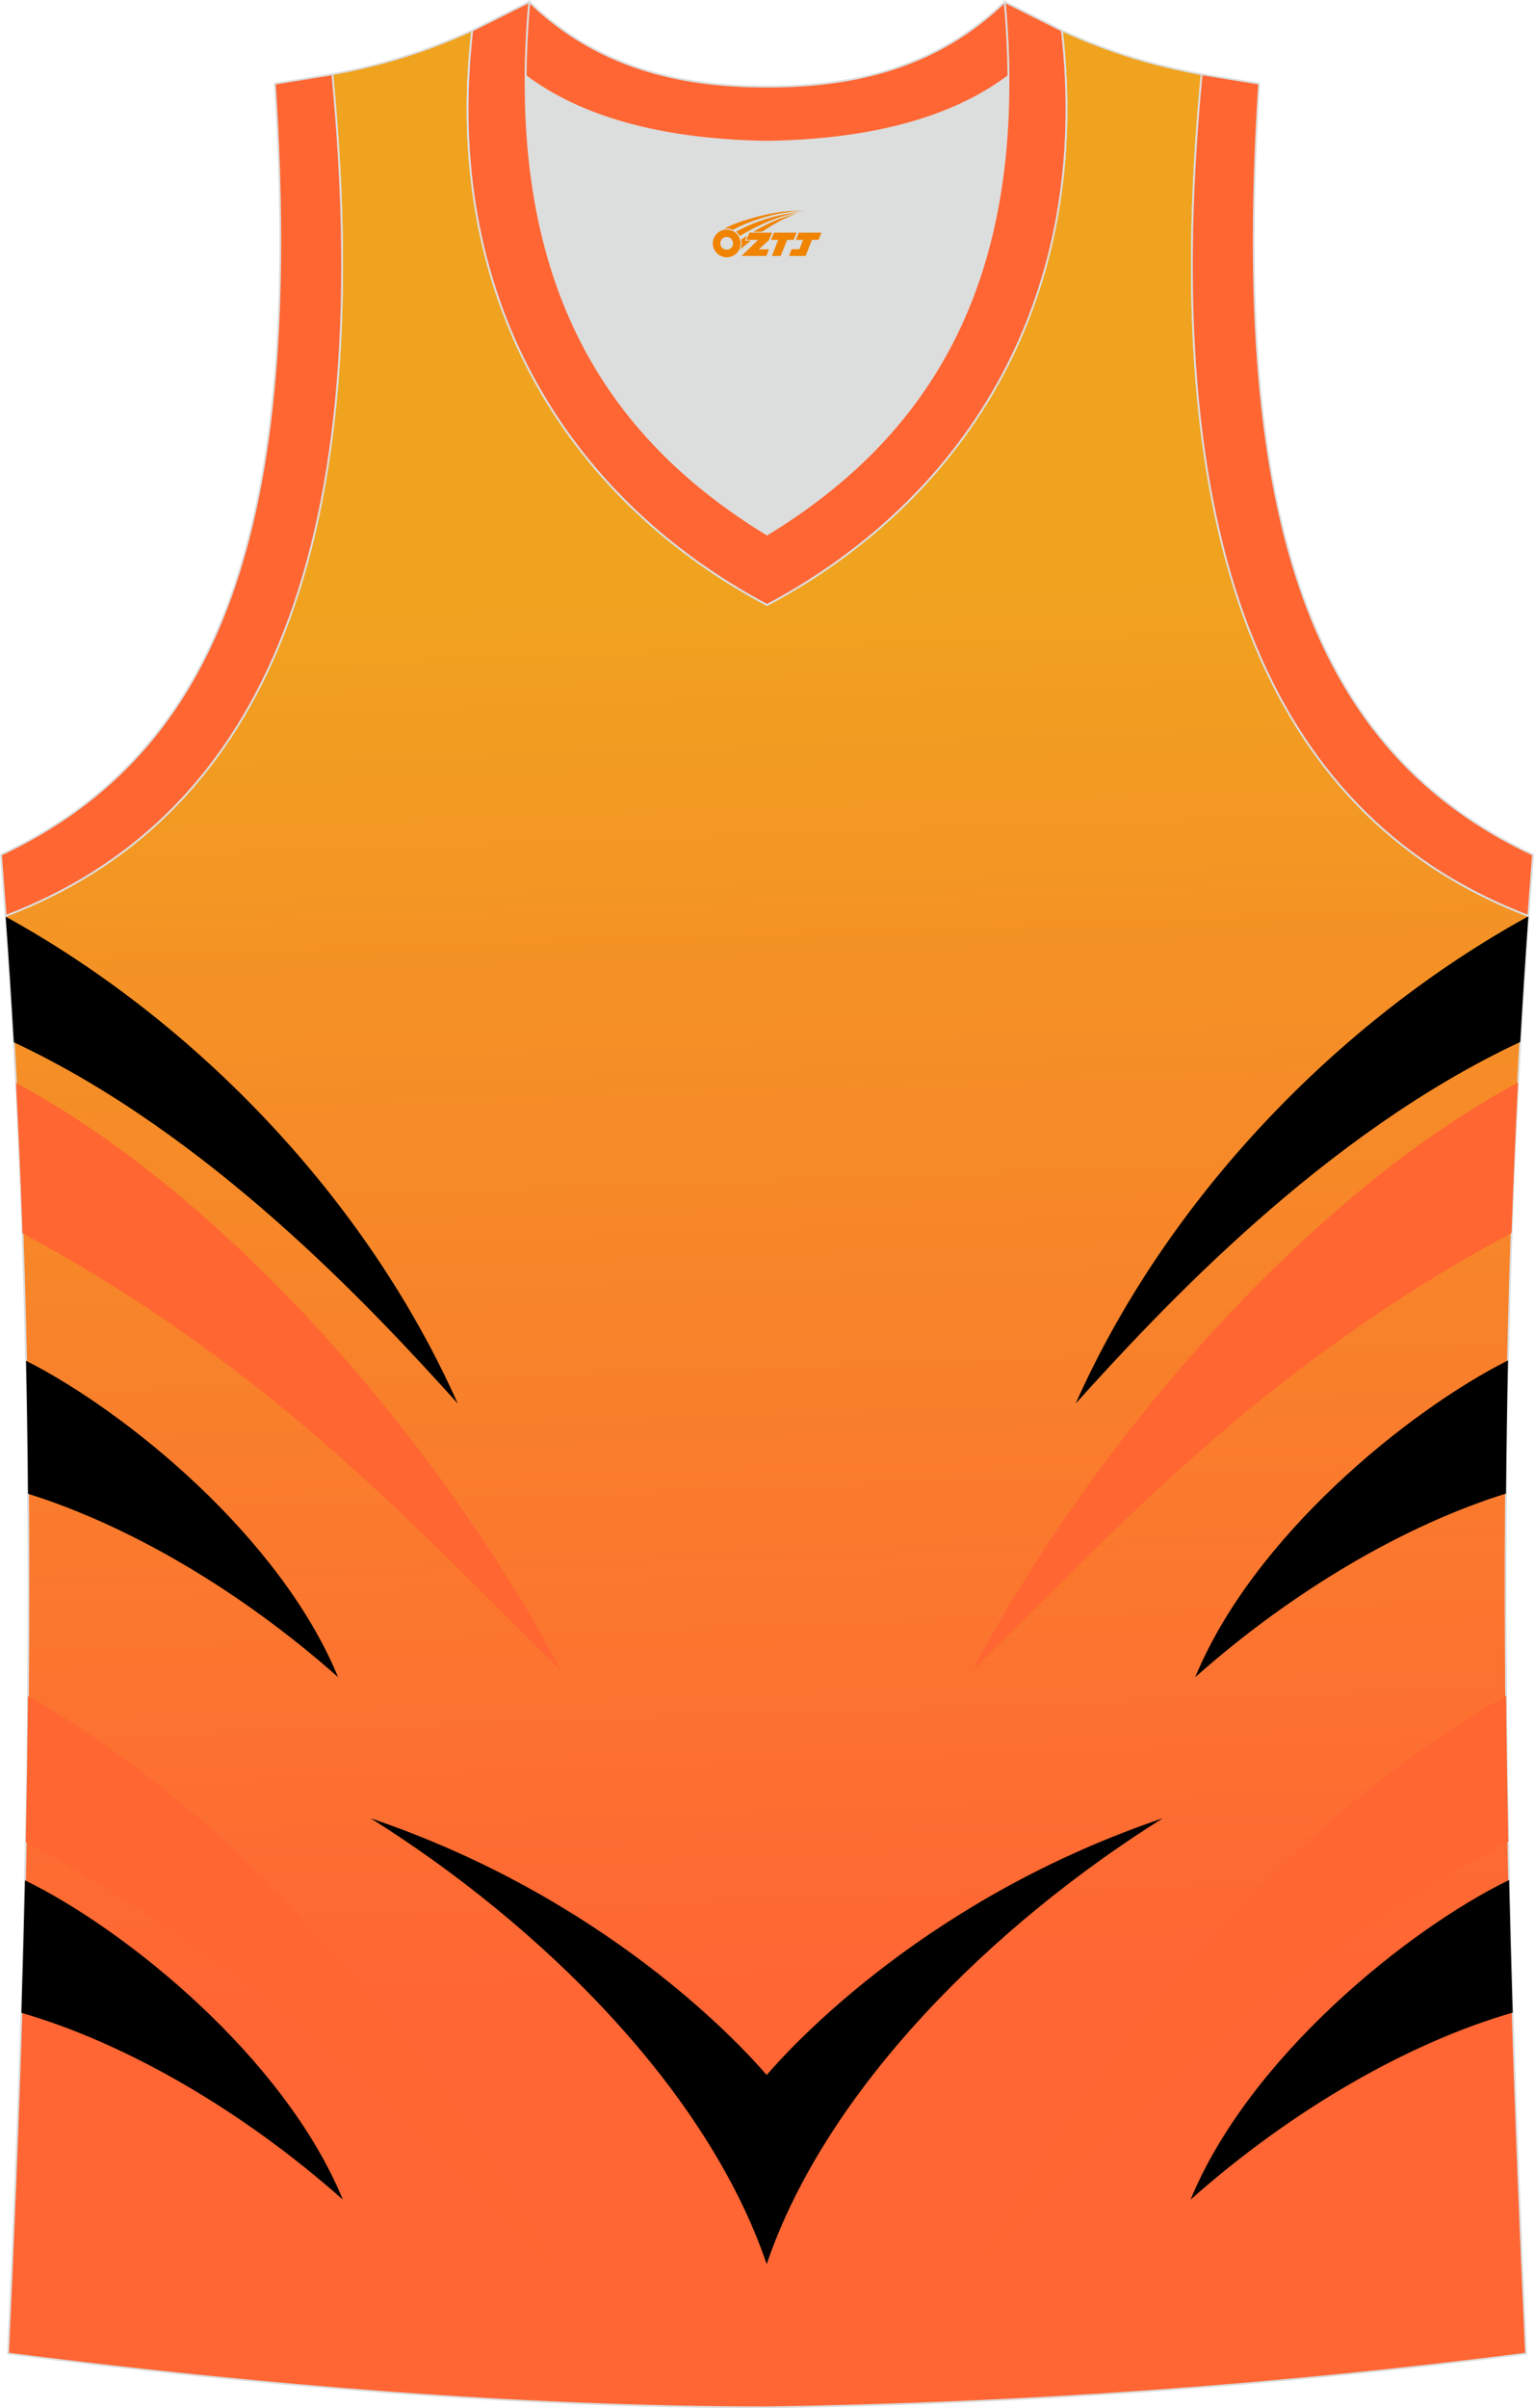
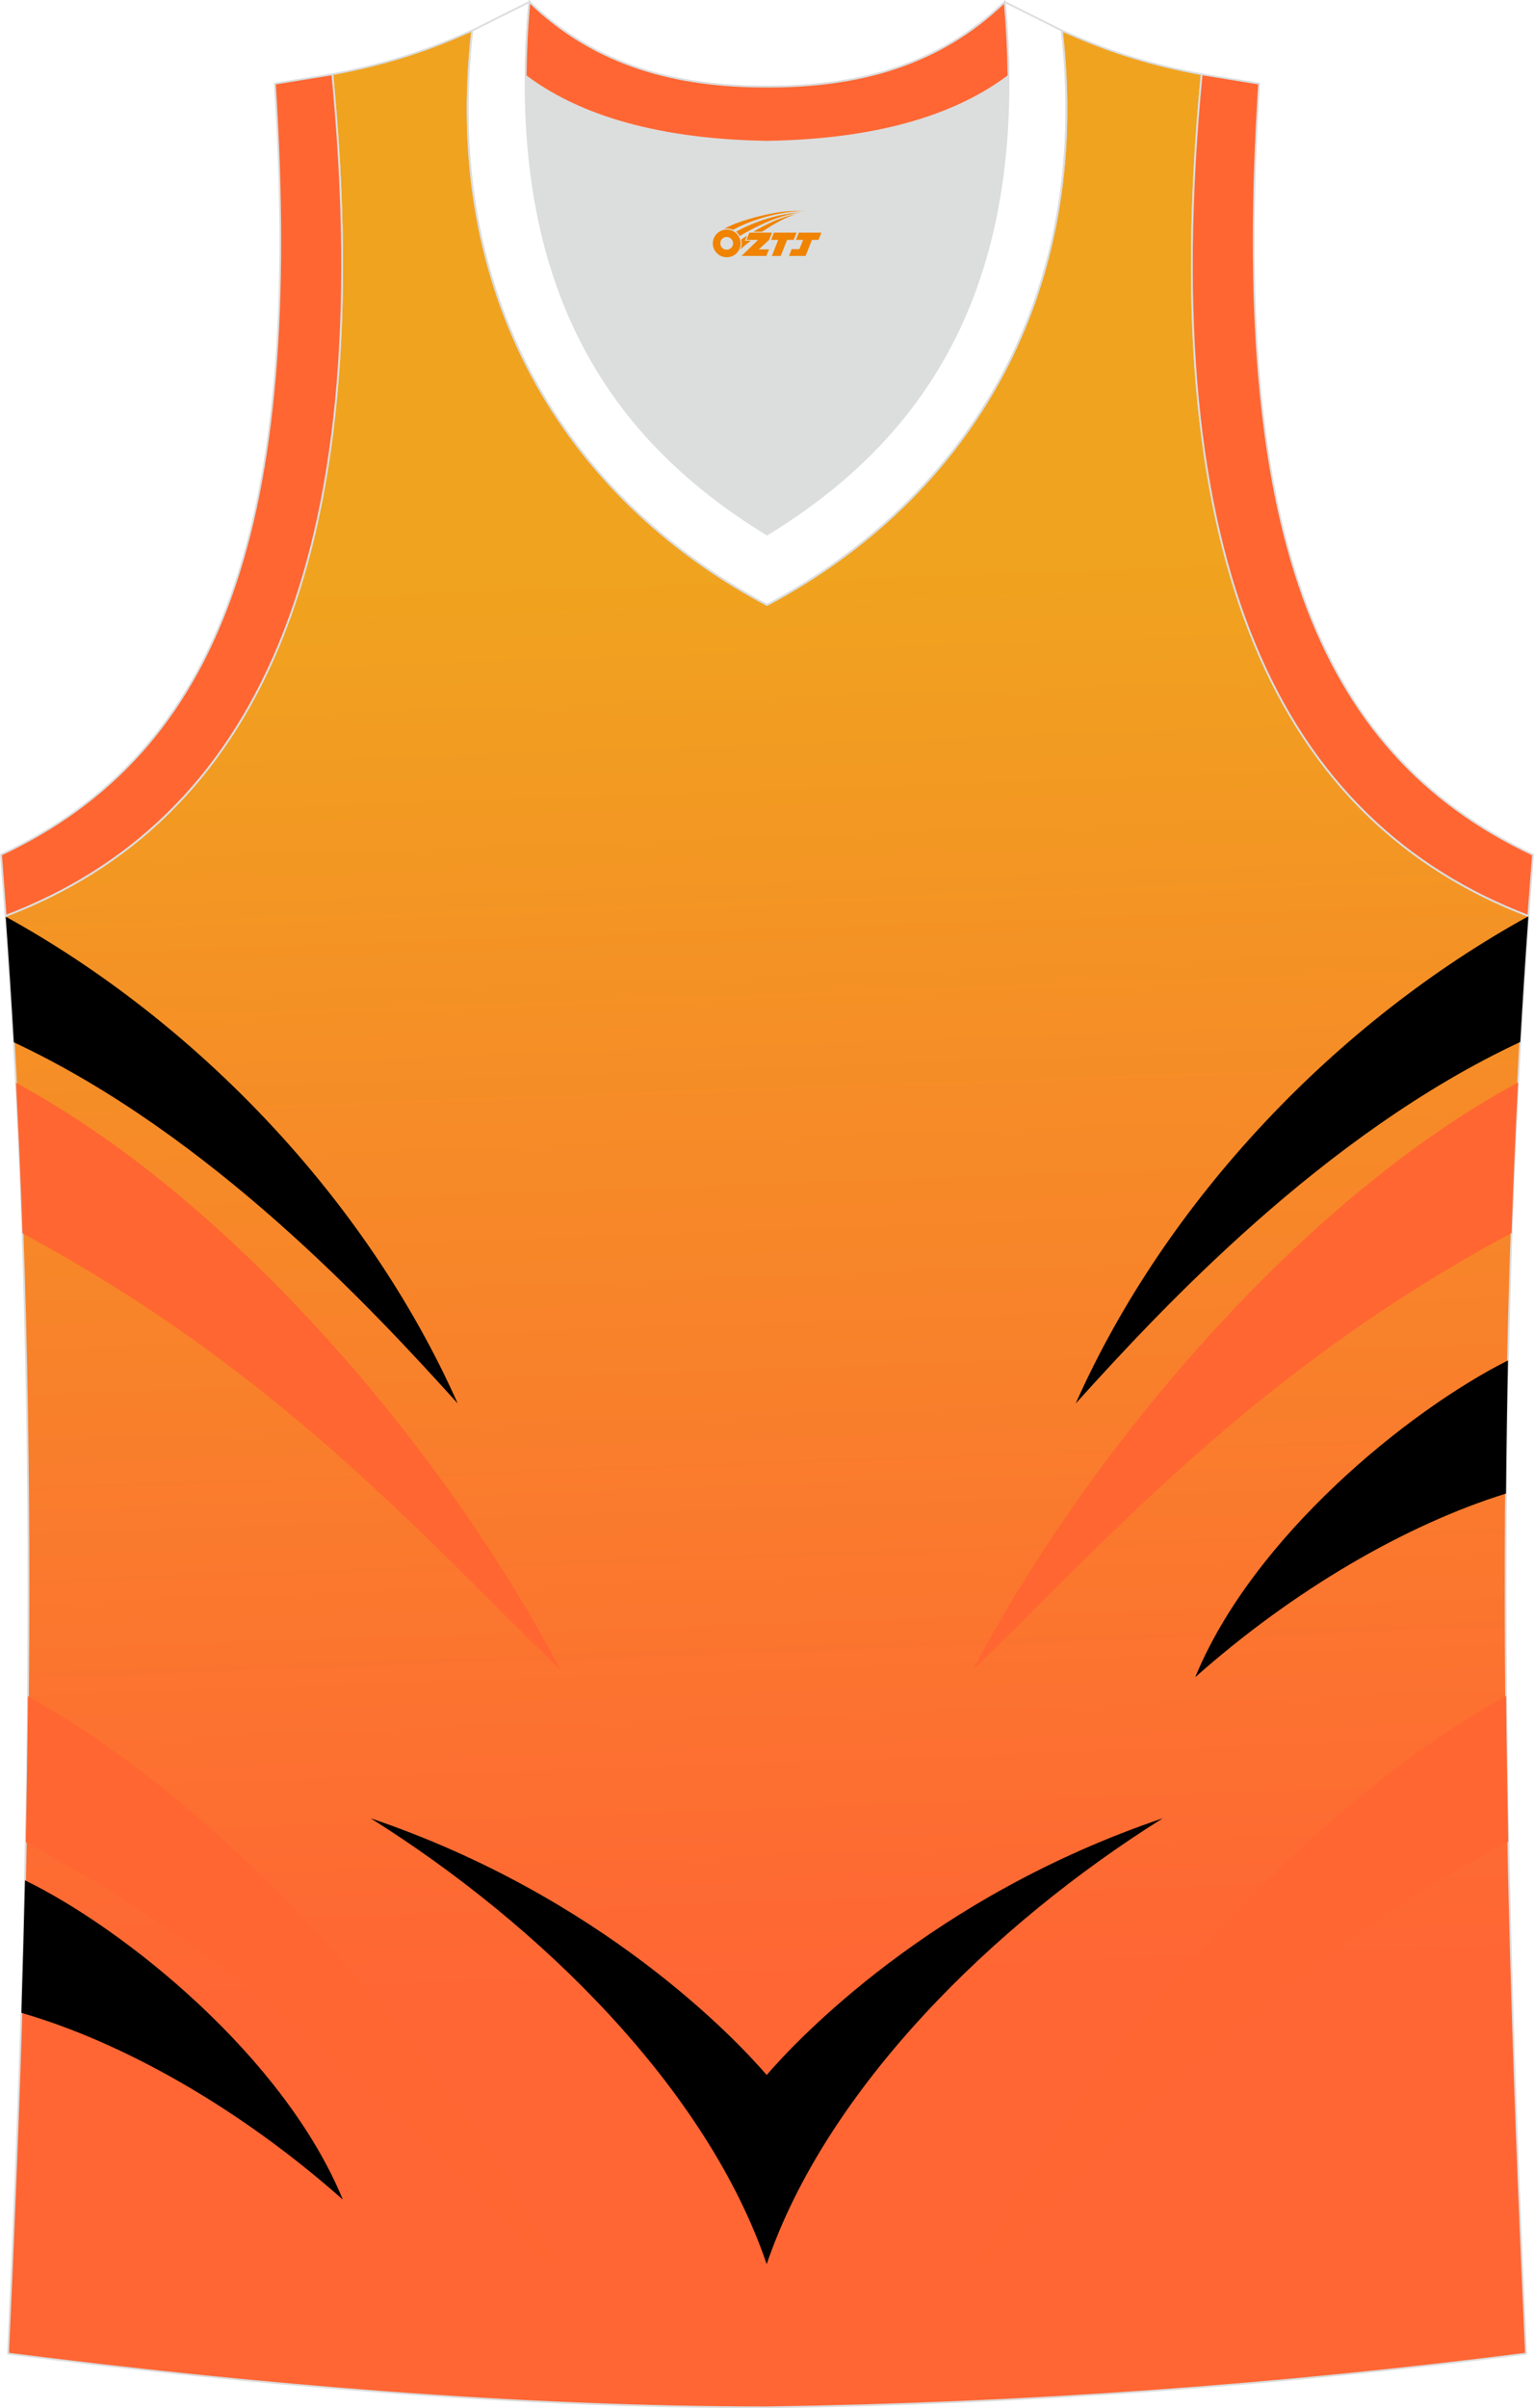
<svg xmlns="http://www.w3.org/2000/svg" version="1.1" id="图层_1" x="0px" y="0px" width="339.16px" height="532.13px" viewBox="0 0 339.16 532.13" enable-background="new 0 0 339.16 532.13" xml:space="preserve">
  <g>
    <linearGradient id="SVGID_1_" gradientUnits="userSpaceOnUse" x1="-834.839" y1="-684.017" x2="-823.814" y2="-368.32" gradientTransform="matrix(1 0 0 1 996.485 810.313)">
      <stop offset="0" style="stop-color:#F0A31F" />
      <stop offset="0.987" style="stop-color:#FF6634" />
    </linearGradient>
    <path fill="url(#SVGID_1_)" stroke="#DCDDDD" stroke-width="0.4" stroke-miterlimit="22.926" d="M169.56,531.93   c0.02,0,0.03,0,0.05,0H169.56L169.56,531.93L169.56,531.93z M169.61,531.93c57.41-0.83,113.01-4.88,167.79-11.86   c-4.79-104.03-7.35-208.91,0.52-317.69l-0.01,0c-54.56-20.79-82.7-77.29-72.23-185.96l0.02,0c-10.65-2-19.75-4.62-30.94-9.67   c6.7,58.04-20.21,103-65.18,126.92c-44.97-23.93-71.88-68.89-65.18-126.93c-11.19,5.04-20.28,7.67-30.94,9.67l0.02,0   C83.97,125.09,55.82,181.59,1.26,202.38L1.1,200.3c8.06,109.52,5.5,215.06,0.68,319.76C56.11,526.99,114.87,531.93,169.61,531.93z" />
    <path d="M1.27,202.56c42.05,23.15,79.78,62.31,99.93,107.56c-18.86-20.88-54.67-59.45-98.14-79.81   C2.53,221.09,1.94,211.84,1.27,202.56z" />
    <path fill="#FF6631" d="M3.54,239.27c47.36,25.56,94.22,80.13,120.43,129.77c-30.26-29.32-62.53-66.15-118.99-96.51   C4.6,261.48,4.12,250.39,3.54,239.27z" />
-     <path d="M5.77,300.68c22.22,11.26,56.26,39.01,68.98,69.91c-21.79-19.32-46.44-33.6-68.55-40.52   C6.13,320.29,5.99,310.5,5.77,300.68z" />
    <path fill="#FF6631" d="M6.18,374.82c46.67,26.01,92.58,79.73,118.41,128.67c-30.24-29.3-62.49-66.1-118.89-96.46   C5.92,396.31,6.08,385.57,6.18,374.82z" />
    <path d="M5.53,415.48c22.17,10.82,57.3,39.05,70.27,70.55c-22.62-20.06-48.33-34.68-71.06-41.27   C5.04,435.01,5.3,425.25,5.53,415.48z" />
    <path d="M337.91,202.47C295.8,225.62,258,264.81,237.83,310.12c18.89-20.9,54.76-59.55,98.29-79.88   C336.65,221.01,337.24,211.76,337.91,202.47z" />
    <path fill="#FF6631" d="M335.64,239.18c-47.41,25.53-94.35,80.16-120.58,129.85c30.29-29.35,62.59-66.21,119.14-96.59   C334.58,261.39,335.06,250.31,335.64,239.18z" />
    <path d="M333.4,300.6c-22.22,11.21-56.39,39.02-69.14,69.99c21.84-19.36,46.56-33.67,68.7-40.57   C333.05,320.23,333.19,310.43,333.4,300.6z" />
    <path fill="#FF6631" d="M332.99,374.73c-46.72,25.97-92.7,79.77-118.57,128.75c30.27-29.33,62.55-66.17,119.04-96.54   C333.25,396.23,333.09,385.49,332.99,374.73z" />
-     <path d="M333.65,415.41c-22.16,10.77-57.42,39.05-70.42,70.62c22.67-20.1,48.44-34.74,71.21-41.32   C334.14,434.96,333.87,425.19,333.65,415.41z" />
    <path d="M81.94,401.77c37.36,23.4,74.35,59.69,87.57,98.52c13.22-38.83,50.21-75.12,87.57-98.52   c-51.26,17.33-80.91,49.01-87.57,56.72C162.85,450.78,133.2,419.1,81.94,401.77z" />
    <path fill="#DCDDDD" stroke="#DCDDDD" stroke-width="0.216" stroke-miterlimit="22.926" d="M169.59,31.33   c26.46-0.42,42.94-6.71,53.32-14.5c0.02-0.06,0.03-0.12,0.05-0.18c0.48,51.69-21.13,81.77-53.37,101.45   c-32.24-19.68-53.84-49.76-53.37-101.45c0.02,0.06,0.03,0.12,0.05,0.18C126.64,24.62,143.12,30.91,169.59,31.33z" />
    <path fill="#FF6632" stroke="#DCDDDD" stroke-width="0.4" stroke-miterlimit="22.926" d="M1.25,202.37   c54.56-20.79,82.7-77.29,72.23-185.96l-12.71,2.07c6.3,97.73-12.02,147.62-60.55,170.38L1.25,202.37z" />
    <path fill="none" stroke="#DCDDDD" stroke-width="0.4" stroke-miterlimit="22.926" d="M117.04,0.43   c-5.53,61.77,17.08,96.01,52.55,117.67c35.47-21.65,58.08-55.89,52.55-117.67l12.63,6.32c6.7,58.04-20.2,103-65.18,126.92   c-44.97-23.92-71.88-68.89-65.18-126.92L117.04,0.43z" />
    <path fill="#FF6632" stroke="#DCDDDD" stroke-width="0.4" stroke-miterlimit="22.926" d="M337.91,202.37   c-54.56-20.79-82.7-77.29-72.23-185.96l12.71,2.07c-6.3,97.73,12.02,147.62,60.55,170.38L337.91,202.37L337.91,202.37z" />
    <path fill="none" stroke="#DCDDDD" stroke-width="0.4" stroke-miterlimit="22.926" d="M117.04,0.43   c14.82,14.31,32.94,18.75,52.55,18.71c19.61,0.05,37.72-4.4,52.55-18.71c0.5,5.63,0.77,11.02,0.82,16.2   c-0.02,0.06-0.03,0.13-0.05,0.19c-10.37,7.8-26.85,14.09-53.32,14.5c-26.47-0.42-42.94-6.71-53.32-14.5   c-0.02-0.06-0.04-0.13-0.05-0.19C116.27,11.45,116.53,6.06,117.04,0.43z" />
-     <path fill="#FF6633" stroke="#DCDDDD" stroke-width="0.4" stroke-miterlimit="22.926" d="M117.04,0.43   c-5.53,61.77,17.08,96.01,52.55,117.67c35.47-21.65,58.08-55.89,52.55-117.67l12.63,6.32c6.7,58.04-20.2,103-65.18,126.92   c-44.97-23.92-71.88-68.89-65.18-126.92L117.04,0.43z" />
    <path fill="#FF6633" stroke="#DCDDDD" stroke-width="0.4" stroke-miterlimit="22.926" d="M117.04,0.43   c14.82,14.31,32.94,18.75,52.55,18.71c19.61,0.05,37.72-4.4,52.55-18.71c0.5,5.63,0.77,11.02,0.82,16.2   c-0.02,0.06-0.03,0.13-0.05,0.19c-10.37,7.8-26.85,14.09-53.32,14.5c-26.47-0.42-42.94-6.71-53.32-14.5   c-0.02-0.06-0.04-0.13-0.05-0.19C116.27,11.45,116.53,6.06,117.04,0.43z" />
  </g>
  <g id="图层_x0020_1">
    <path fill="#F08300" d="M157.78,54.81c0.416,1.136,1.472,1.984,2.752,2.032c0.144,0,0.304,0,0.448-0.016h0.016   c0.016,0,0.064,0,0.128-0.016c0.032,0,0.048-0.016,0.08-0.016c0.064-0.016,0.144-0.032,0.224-0.048c0.016,0,0.016,0,0.032,0   c0.192-0.048,0.4-0.112,0.576-0.208c0.192-0.096,0.4-0.224,0.608-0.384c0.672-0.56,1.104-1.408,1.104-2.352   c0-0.224-0.032-0.448-0.08-0.672l0,0C163.62,52.93,163.57,52.76,163.49,52.58C163.02,51.49,161.94,50.73,160.67,50.73C158.98,50.73,157.6,52.1,157.6,53.8C157.6,54.15,157.66,54.49,157.78,54.81L157.78,54.81L157.78,54.81z M162.08,53.83L162.08,53.83C162.05,54.61,161.39,55.21,160.61,55.17C159.82,55.14,159.23,54.49,159.26,53.7c0.032-0.784,0.688-1.376,1.472-1.344   C161.5,52.39,162.11,53.06,162.08,53.83L162.08,53.83z" />
    <polygon fill="#F08300" points="176.11,51.41 ,175.47,53 ,174.03,53 ,172.61,56.55 ,170.66,56.55 ,172.06,53 ,170.48,53    ,171.12,51.41" />
    <path fill="#F08300" d="M178.08,46.68c-1.008-0.096-3.024-0.144-5.056,0.112c-2.416,0.304-5.152,0.912-7.616,1.664   C163.36,49.06,161.49,49.78,160.14,50.55C160.34,50.52,160.53,50.5,160.72,50.5c0.48,0,0.944,0.112,1.36,0.288   C166.18,48.47,173.38,46.42,178.08,46.68L178.08,46.68L178.08,46.68z" />
    <path fill="#F08300" d="M163.55,52.15c4-2.368,8.88-4.672,13.488-5.248c-4.608,0.288-10.224,2-14.288,4.304   C163.07,51.46,163.34,51.78,163.55,52.15C163.55,52.15,163.55,52.15,163.55,52.15z" />
    <polygon fill="#F08300" points="181.6,51.41 ,180.98,53 ,179.52,53 ,178.11,56.55 ,177.65,56.55 ,176.14,56.55 ,174.45,56.55    ,175.04,55.05 ,176.75,55.05 ,177.57,53 ,175.98,53 ,176.62,51.41" />
    <polygon fill="#F08300" points="170.69,51.41 ,170.05,53 ,167.76,55.11 ,170.02,55.11 ,169.44,56.55 ,163.95,56.55 ,167.62,53    ,165.04,53 ,165.68,51.41" />
    <path fill="#F08300" d="M175.97,47.27c-3.376,0.752-6.464,2.192-9.424,3.952h1.888C170.86,49.65,173.2,48.22,175.97,47.27z    M165.17,52.09C164.54,52.47,164.48,52.52,163.87,52.93c0.064,0.256,0.112,0.544,0.112,0.816c0,0.496-0.112,0.976-0.32,1.392   c0.176-0.16,0.32-0.304,0.432-0.4c0.272-0.24,0.768-0.64,1.6-1.296l0.32-0.256H164.69l0,0L165.17,52.09L165.17,52.09L165.17,52.09z" />
  </g>
</svg>